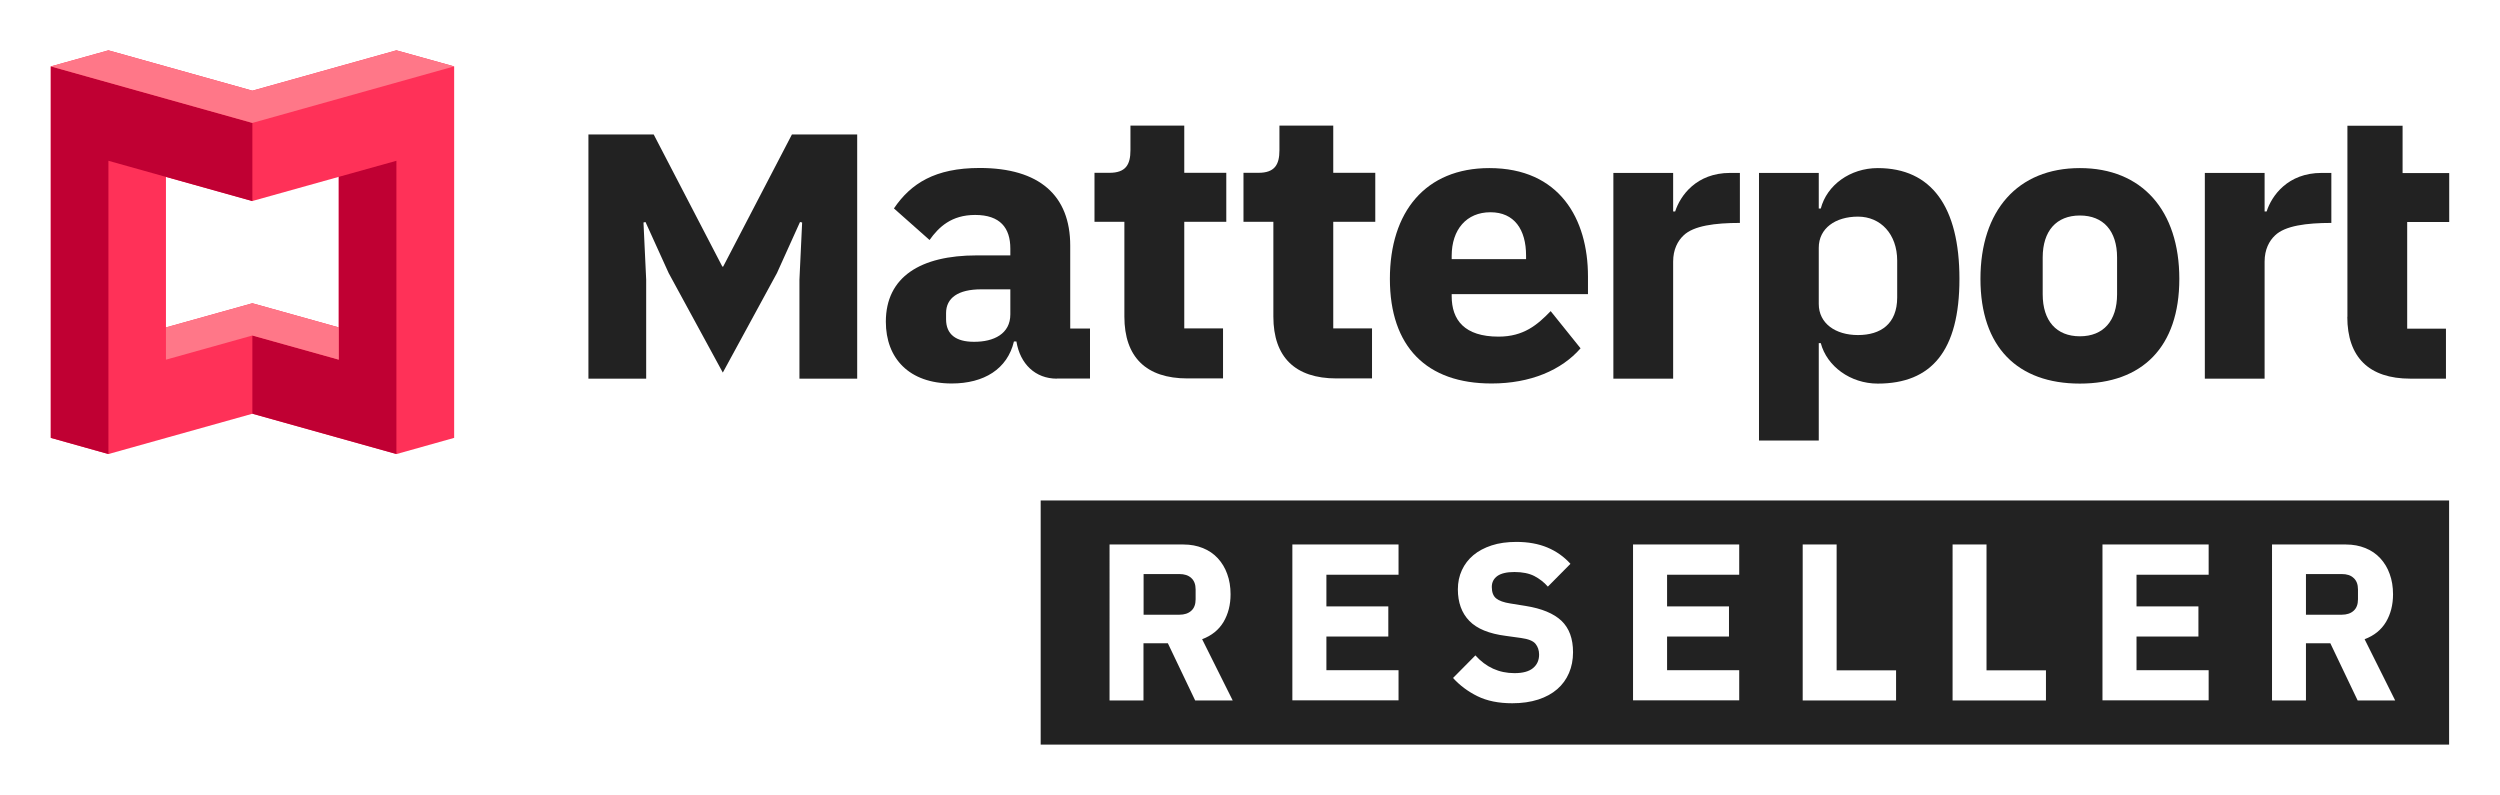
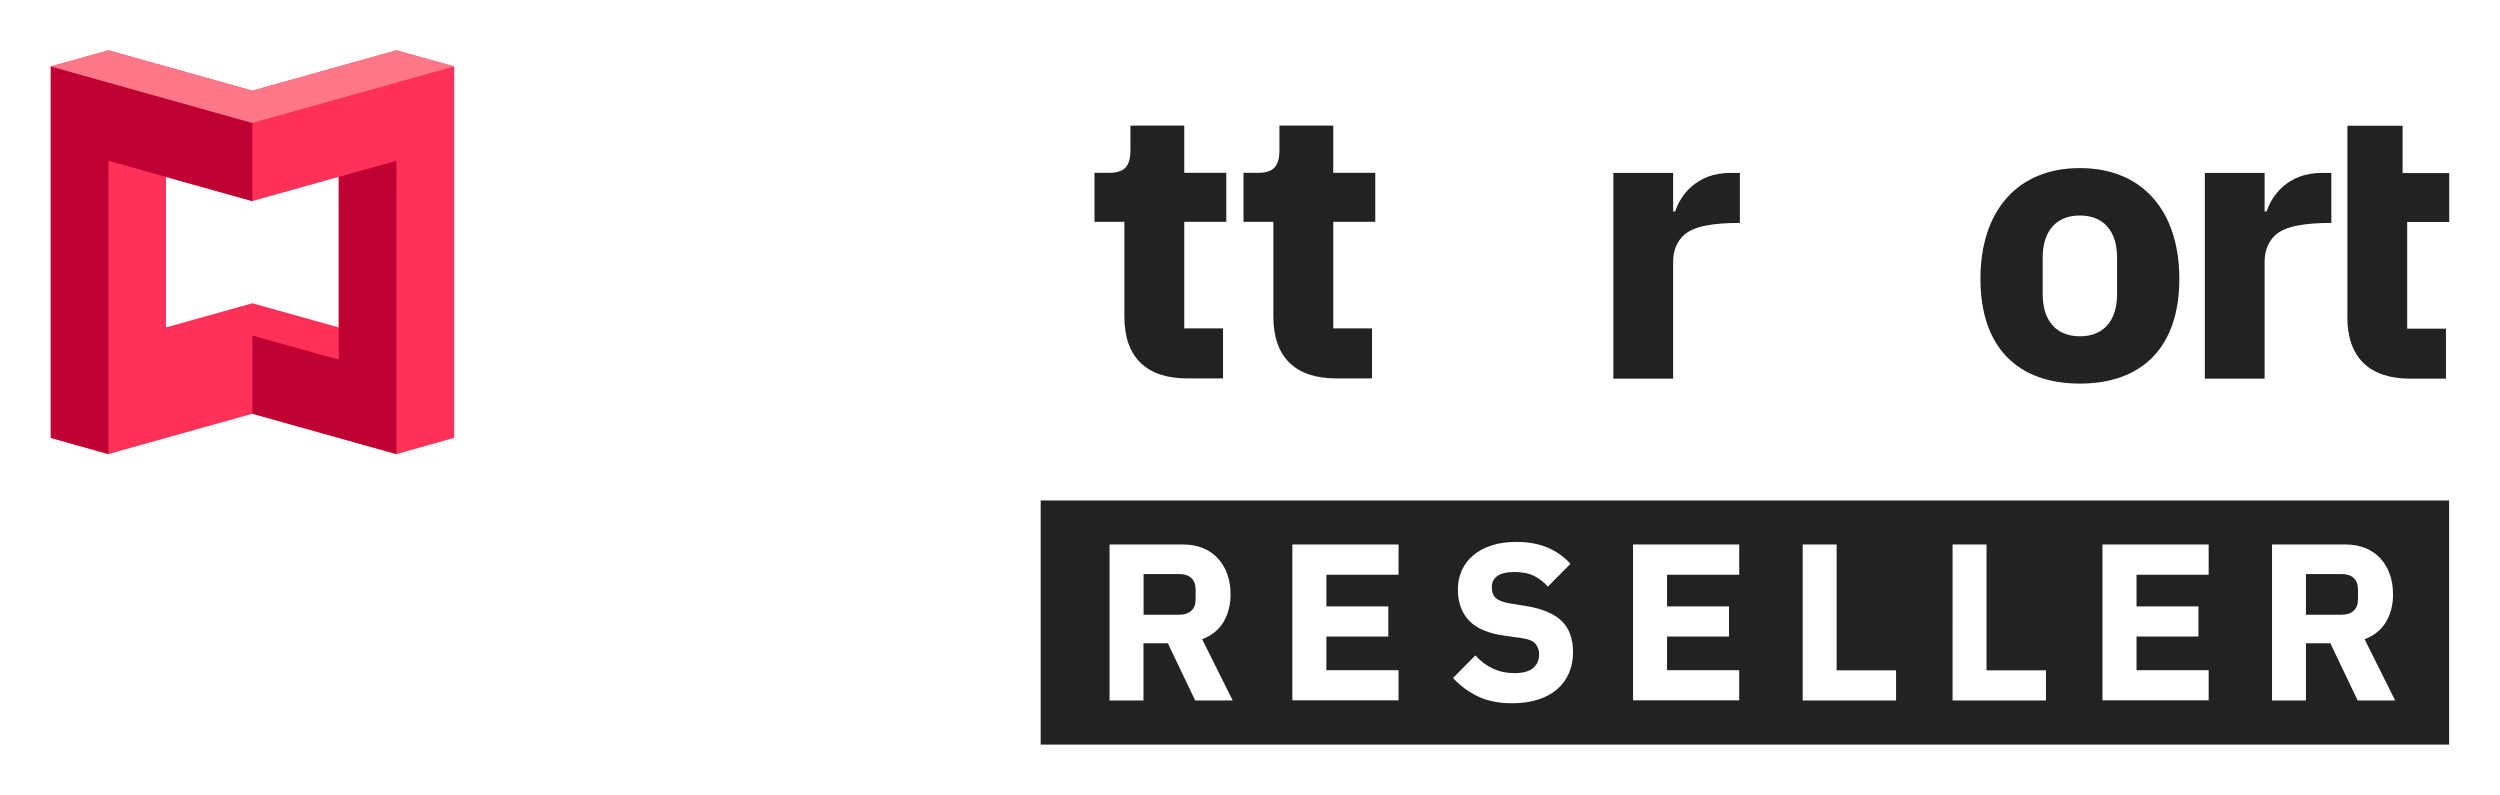
<svg xmlns="http://www.w3.org/2000/svg" version="1.1" id="Layer_1" x="0px" y="0px" viewBox="0 0 222.5 70.75" style="enable-background:new 0 0 222.5 70.75;" xml:space="preserve">
  <style type="text/css">
	.st0{fill:#222222;}
	.st1{fill:#FF3158;}
	.st2{fill:#C00033;}
	.st3{fill:#FF7788;}
</style>
  <g>
    <g>
      <path class="st0" d="M104.96,51.09h-3.18v3.62h3.18c0.45,0,0.81-0.12,1.06-0.35c0.26-0.23,0.39-0.57,0.39-1.02v-0.88    c0-0.45-0.13-0.79-0.39-1.02C105.76,51.2,105.41,51.09,104.96,51.09z" />
      <path class="st0" d="M208.41,51.09h-3.18v3.62h3.18c0.45,0,0.81-0.12,1.06-0.35c0.26-0.23,0.39-0.57,0.39-1.02v-0.88    c0-0.45-0.13-0.79-0.39-1.02C209.22,51.2,208.87,51.09,208.41,51.09z" />
      <path class="st0" d="M92.62,44.54v21.73h125.35V44.54H92.62z M106.37,62.34l-2.43-5.09h-2.17v5.09h-3.02V48.46h6.58    c0.64,0,1.21,0.11,1.73,0.32c0.52,0.21,0.96,0.51,1.32,0.9c0.36,0.39,0.65,0.86,0.84,1.4c0.2,0.54,0.3,1.15,0.3,1.81    c0,0.94-0.21,1.76-0.63,2.47c-0.42,0.7-1.05,1.21-1.9,1.53l2.72,5.45H106.37z M124.47,51.15h-6.42v2.82h5.51v2.68h-5.51v3h6.42    v2.68h-9.45V48.46h9.45V51.15z M139.64,59.9c-0.24,0.56-0.59,1.04-1.04,1.43c-0.46,0.4-1.02,0.71-1.7,0.93s-1.45,0.33-2.31,0.33    c-1.22,0-2.25-0.21-3.1-0.63c-0.85-0.42-1.57-0.96-2.17-1.62l1.99-2.01c0.94,1.05,2.1,1.58,3.48,1.58c0.74,0,1.29-0.15,1.65-0.45    c0.36-0.3,0.54-0.7,0.54-1.2c0-0.38-0.11-0.7-0.32-0.96c-0.21-0.26-0.64-0.43-1.29-0.52L134,56.59c-1.47-0.19-2.55-0.63-3.23-1.33    c-0.68-0.7-1.02-1.64-1.02-2.81c0-0.62,0.12-1.19,0.36-1.71c0.24-0.52,0.58-0.96,1.02-1.33c0.44-0.37,0.99-0.66,1.63-0.87    c0.64-0.21,1.38-0.31,2.2-0.31c1.05,0,1.97,0.17,2.76,0.5c0.79,0.33,1.48,0.82,2.05,1.45l-2.01,2.03    c-0.33-0.38-0.73-0.69-1.2-0.94c-0.47-0.24-1.06-0.36-1.78-0.36c-0.68,0-1.18,0.12-1.51,0.35c-0.33,0.24-0.5,0.56-0.5,0.98    c0,0.47,0.13,0.81,0.39,1.02c0.26,0.21,0.68,0.36,1.26,0.45l1.37,0.22c1.43,0.23,2.49,0.67,3.18,1.32    c0.69,0.66,1.03,1.59,1.03,2.8C140,58.73,139.88,59.34,139.64,59.9z M154.79,51.15h-6.42v2.82h5.51v2.68h-5.51v3h6.42v2.68h-9.45    V48.46h9.45V51.15z M168.75,62.34h-8.31V48.46h3.02v11.2h5.29V62.34z M182.09,62.34h-8.31V48.46h3.02v11.2h5.29V62.34z     M196.57,51.15h-6.42v2.82h5.51v2.68h-5.51v3h6.42v2.68h-9.45V48.46h9.45V51.15z M209.83,62.34l-2.43-5.09h-2.17v5.09h-3.02V48.46    h6.58c0.64,0,1.21,0.11,1.73,0.32c0.52,0.21,0.96,0.51,1.32,0.9c0.36,0.39,0.65,0.86,0.84,1.4c0.2,0.54,0.3,1.15,0.3,1.81    c0,0.94-0.21,1.76-0.63,2.47c-0.42,0.7-1.05,1.21-1.9,1.53l2.72,5.45H209.83z" />
    </g>
    <g>
      <g>
        <g>
-           <polygon class="st0" points="57.51,33.7 57.51,24.89 57.27,19.8 57.45,19.76 59.51,24.3 64.33,33.16 69.15,24.3 71.2,19.76       71.39,19.8 71.15,24.89 71.15,33.7 76.29,33.7 76.29,11.97 70.48,11.97 64.36,23.73 64.29,23.73 58.18,11.97 52.37,11.97       52.37,33.7     " />
          <path class="st0" d="M208.91,28.2c0,3.6,1.94,5.5,5.61,5.5h3.17v-4.45h-3.45v-9.49h3.74v-4.36h-4.15v-4.21h-4.91V28.2z" />
          <path class="st0" d="M207.49,15.39c0,0-0.08,0-0.87,0c-3.01,0-4.44,2.03-4.89,3.43c-0.08,0-0.18,0-0.18,0v-3.43h-5.32V33.7h5.32      c0,0,0-10.13,0-10.42c0-1.08,0.41-1.84,0.93-2.33c0.89-0.86,2.79-1.11,5.01-1.11C207.49,18.03,207.49,15.39,207.49,15.39z" />
          <path class="st0" d="M154.85,15.39c0,0-0.08,0-0.87,0c-3.01,0-4.44,2.03-4.89,3.43c-0.08,0-0.18,0-0.18,0v-3.43h-5.32V33.7h5.32      c0,0,0-10.13,0-10.42c0-1.08,0.41-1.84,0.93-2.33c0.89-0.86,2.79-1.11,5.01-1.11C154.85,18.03,154.85,15.39,154.85,15.39z" />
-           <path class="st0" d="M123.7,24.82c0-5.97,3.17-9.86,8.85-9.86c6.26,0,8.78,4.53,8.78,9.64v1.58H129.2v0.18      c0,2.12,1.14,3.6,4.17,3.6c2.23,0,3.45-1.04,4.64-2.27l2.66,3.31c-1.69,1.94-4.46,3.13-7.91,3.13      C126.97,34.14,123.7,30.86,123.7,24.82z M129.2,22.77v0.29h6.62v-0.32c0-2.3-1.04-3.85-3.17-3.85S129.2,20.43,129.2,22.77z" />
          <path class="st0" d="M176.26,24.82c0-6.08,3.31-9.86,8.85-9.86c5.54,0,8.85,3.78,8.85,9.86c0,6.08-3.31,9.32-8.85,9.32      C179.57,34.14,176.26,30.9,176.26,24.82z M188.42,26.19v-3.27c0-2.37-1.22-3.74-3.31-3.74c-2.09,0-3.31,1.37-3.31,3.74v3.27      c0,2.37,1.22,3.74,3.31,3.74C187.2,29.93,188.42,28.56,188.42,26.19z" />
          <path class="st0" d="M118.65,11.18h-4.78v2.19c0,1.3-0.43,2.01-1.87,2.01h-1.33v4.36h2.66v8.44c0,3.6,1.94,5.5,5.61,5.5h3.17      v-4.45h-3.45v-9.49h3.74v-4.36h-3.74V11.18z" />
          <path class="st0" d="M105.39,11.18h-4.78v2.19c0,1.3-0.43,2.01-1.87,2.01h-1.33v4.36h2.66v8.44c0,3.6,1.94,5.5,5.61,5.5h3.17      v-4.45h-3.45v-9.49h3.74v-4.36h-3.74V11.18z" />
-           <path class="st0" d="M167.12,14.96c-2.45,0-4.53,1.51-5.07,3.6h-0.18v-3.17h-5.32v23.82h5.32v-8.67h0.18      c0.54,2.05,2.63,3.6,5.07,3.6c4.78,0,7.27-2.91,7.27-9.32C174.39,18.41,171.91,14.96,167.12,14.96z M168.85,26.47      c0,2.37-1.48,3.35-3.49,3.35c-2.01,0-3.49-1.04-3.49-2.77v-5c0-1.73,1.48-2.77,3.49-2.77c2.01,0,3.49,1.55,3.49,3.92V26.47z" />
-           <path class="st0" d="M94.06,33.7c-1.91,0-3.27-1.3-3.6-3.31h-0.22c-0.58,2.45-2.66,3.74-5.54,3.74c-3.78,0-5.86-2.23-5.86-5.5      c0-3.99,3.09-5.9,8.09-5.9h2.99v-0.61c0-1.83-0.9-2.99-3.13-2.99c-2.12,0-3.24,1.08-4.06,2.23l-3.17-2.81      c1.51-2.23,3.67-3.6,7.63-3.6c5.32,0,8.06,2.45,8.06,6.91v7.38h1.76v4.45H94.06z M89.92,27.98v-2.23h-2.59      c-2.05,0-3.13,0.76-3.13,2.12v0.54c0,1.37,0.9,2.01,2.48,2.01C88.45,30.43,89.92,29.71,89.92,27.98z" />
        </g>
      </g>
      <g>
        <path class="st1" d="M35.28,4.48L22.46,8.07L9.65,4.48L4.52,5.91v33.06l5.13,1.44l12.82-3.59l12.82,3.59l5.13-1.44V5.91     L35.28,4.48z M30.15,29.14l-7.69-2.15l-7.69,2.15v-13.4l7.69,2.15l7.69-2.15V29.14z" />
        <g>
          <polygon class="st2" points="22.46,10.94 22.46,17.9 9.65,14.31 9.65,40.41 4.52,38.97 4.52,5.91     " />
          <polygon class="st2" points="30.15,32.01 22.46,29.86 22.46,36.82 35.28,40.41 35.28,14.31 30.15,15.74     " />
        </g>
        <g>
          <polygon class="st3" points="35.28,4.48 40.41,5.91 22.46,10.94 4.52,5.91 9.65,4.48 22.46,8.07     " />
-           <polygon class="st3" points="22.46,26.99 30.15,29.14 30.15,32.01 22.46,29.86 14.77,32.01 14.77,29.14     " />
        </g>
      </g>
    </g>
  </g>
</svg>